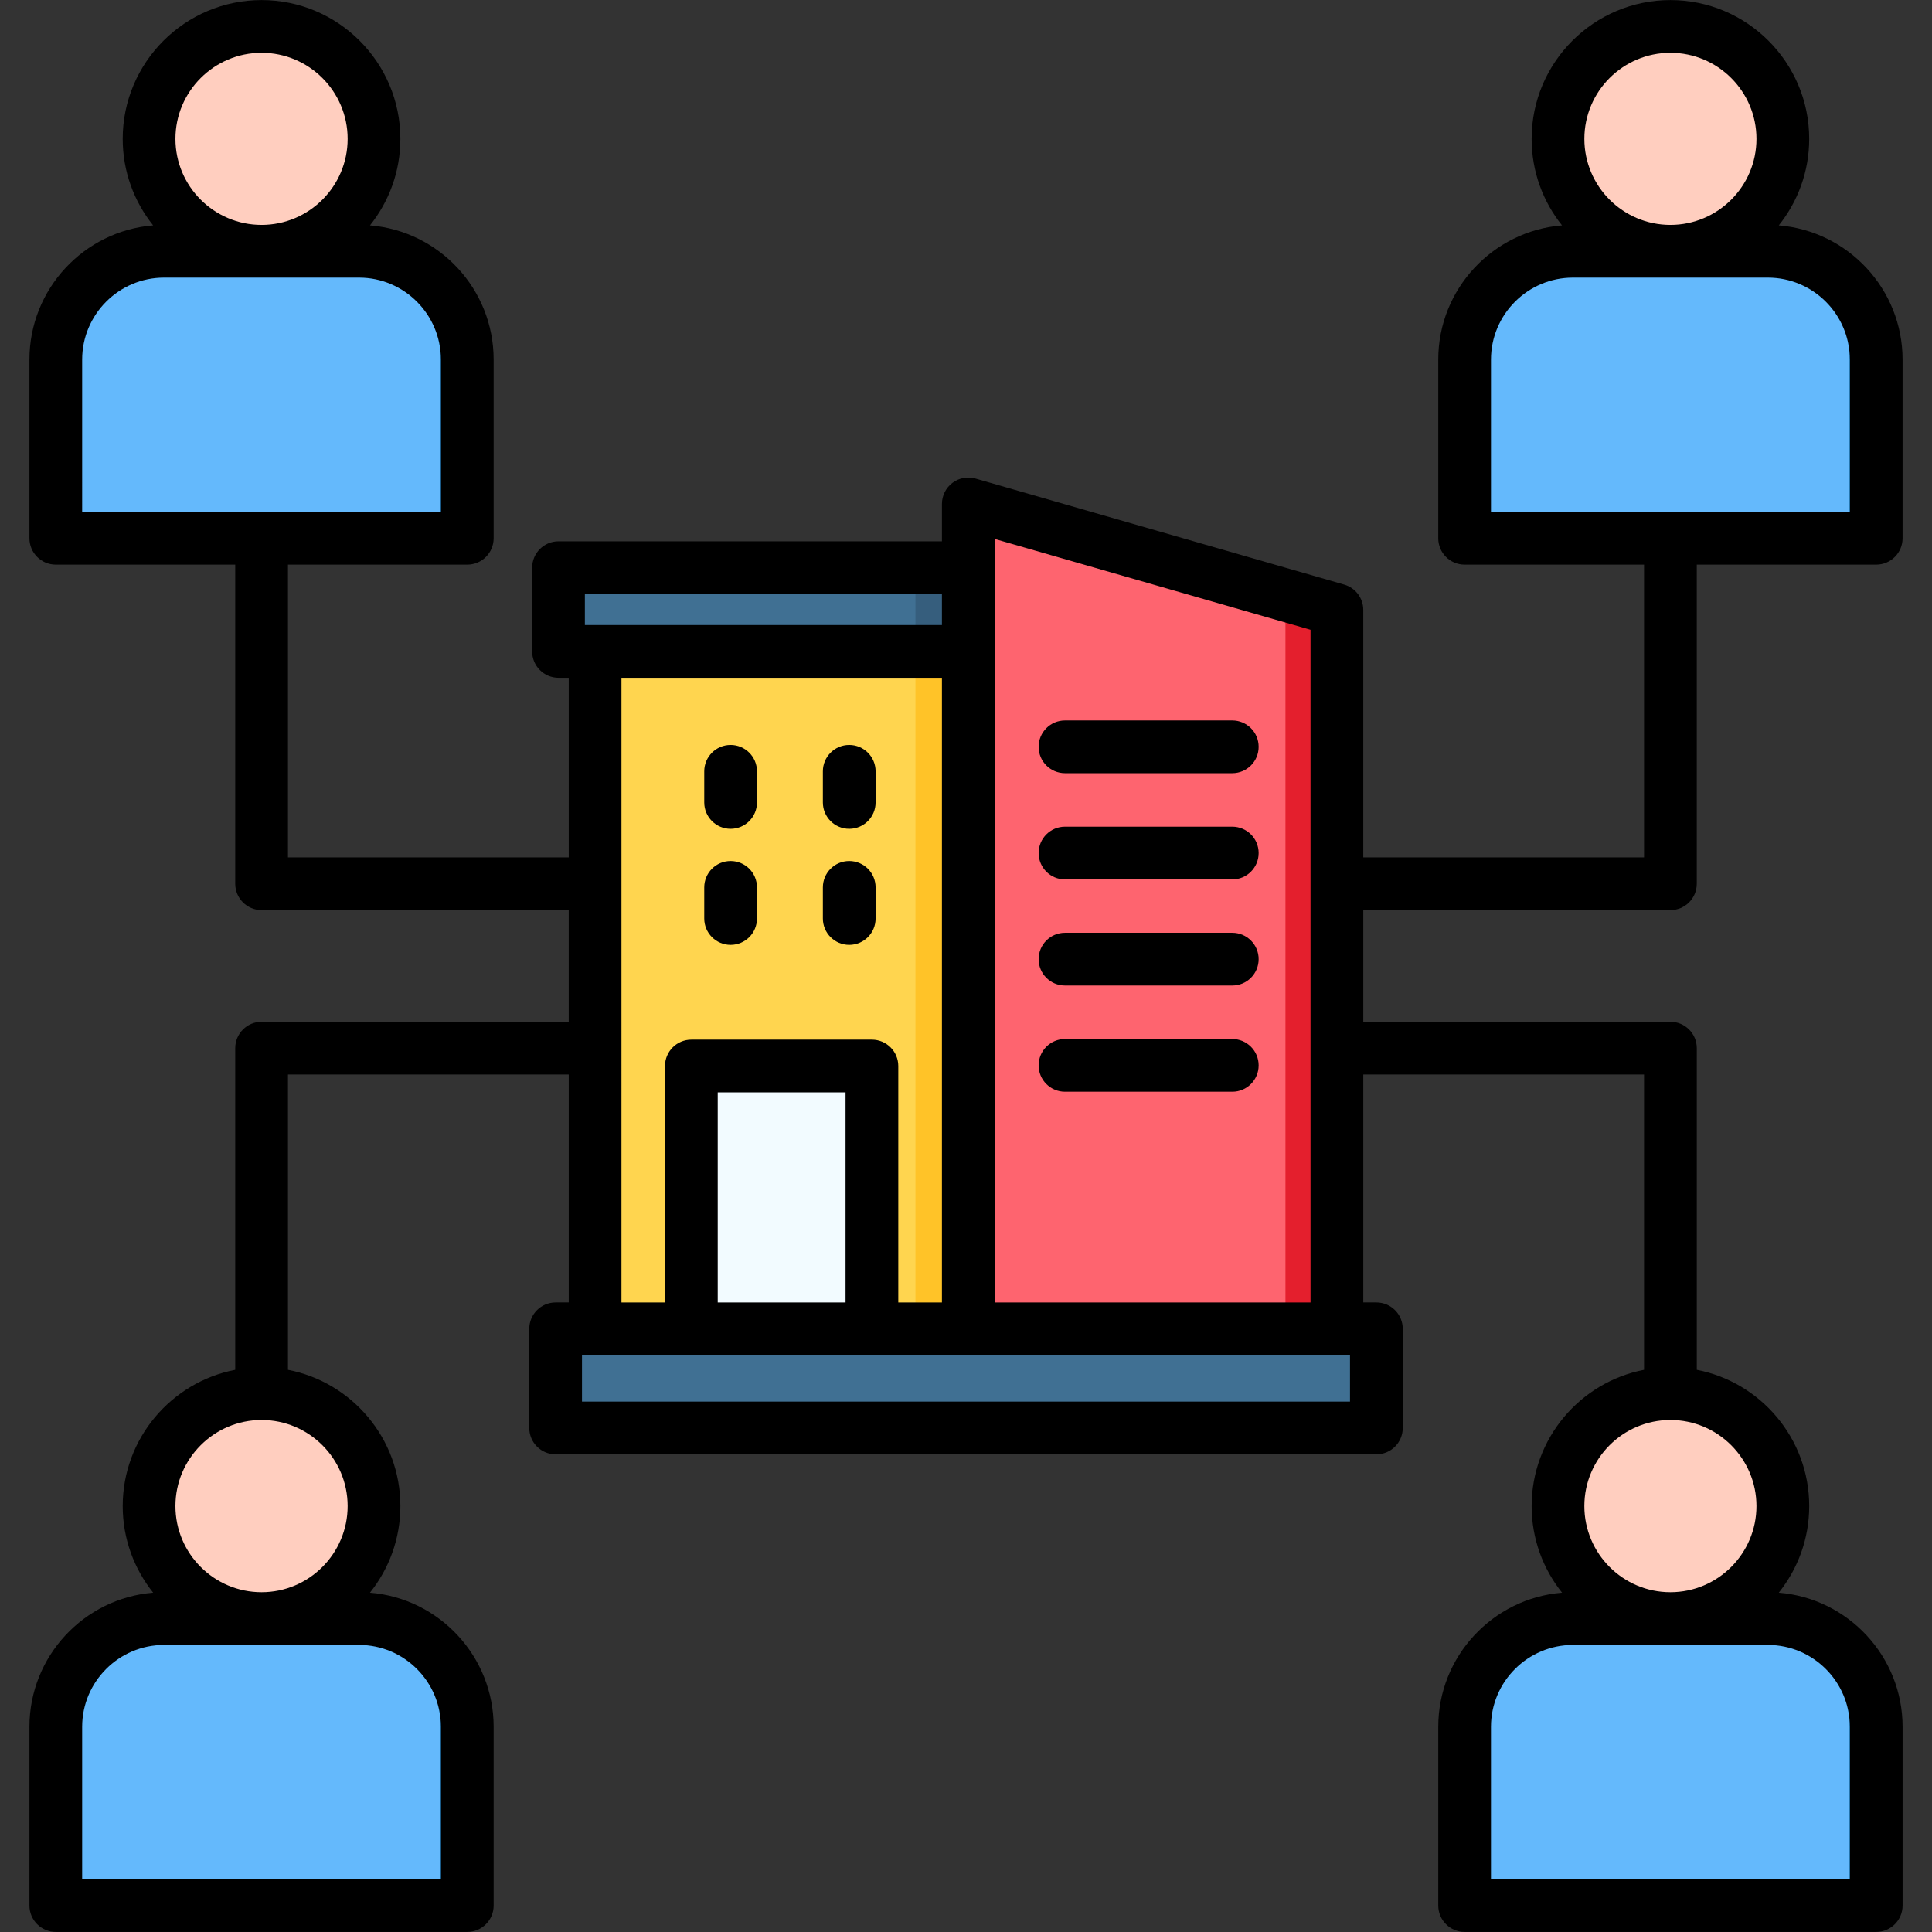
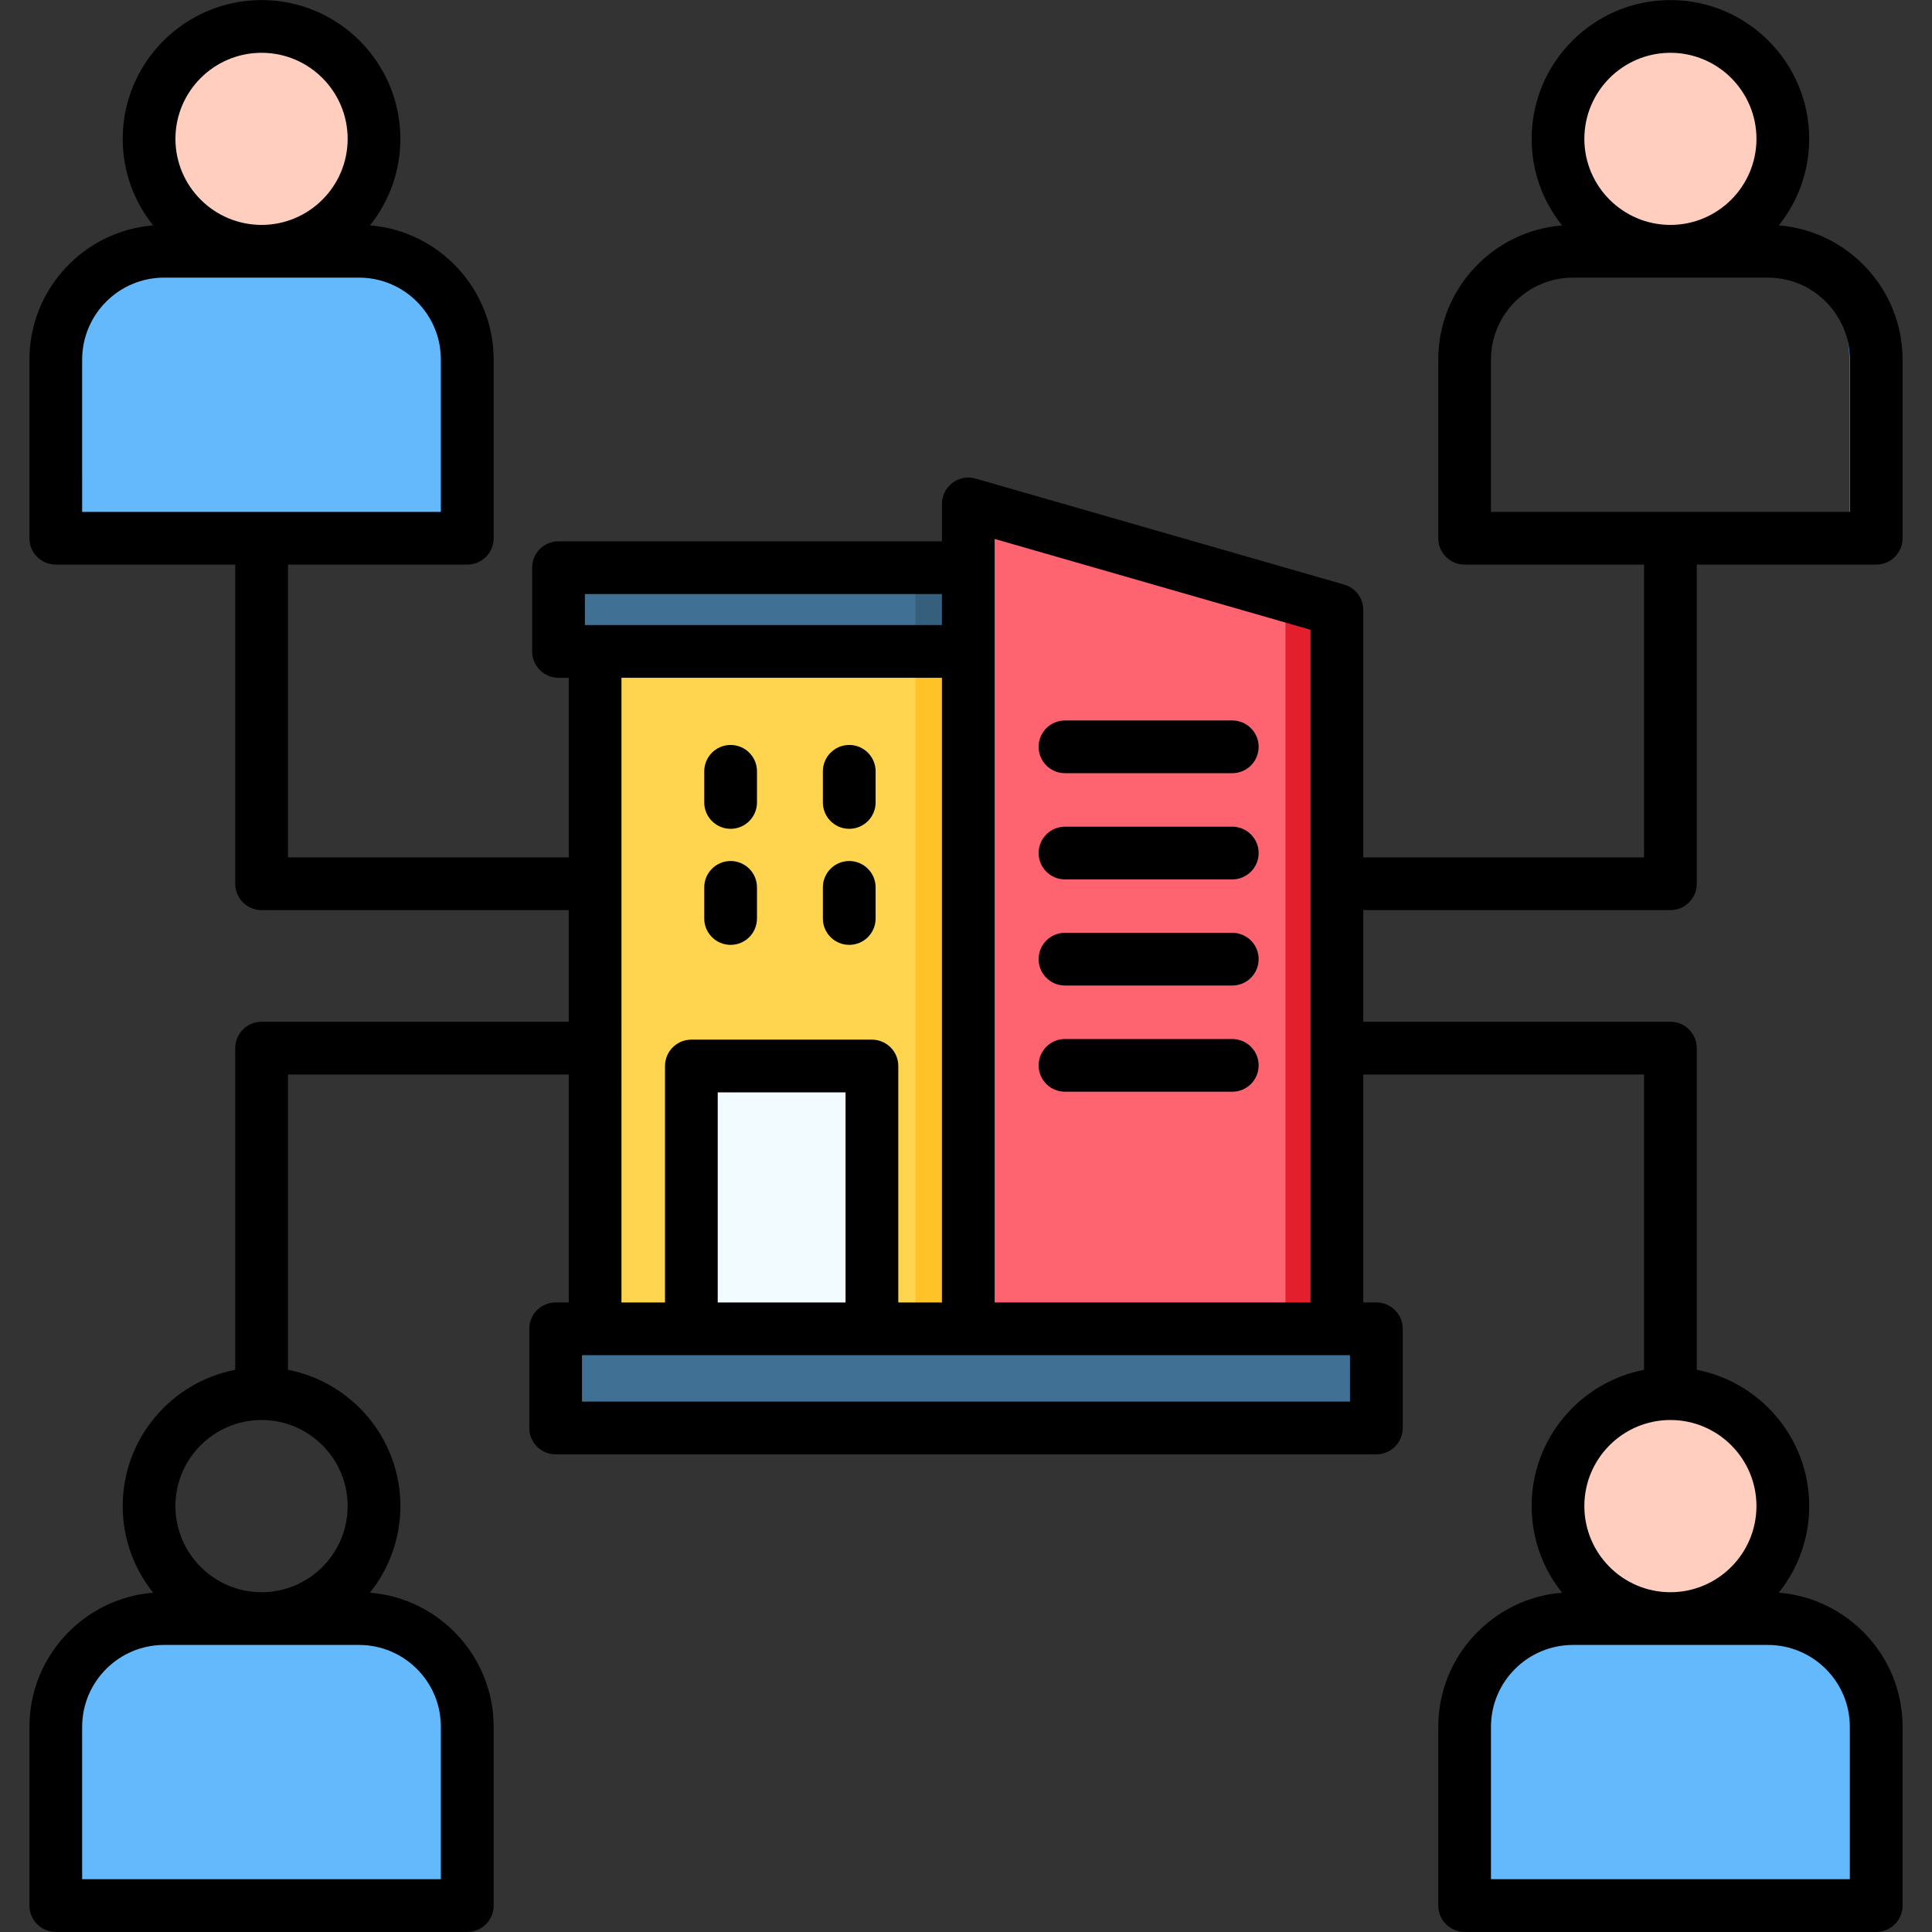
<svg xmlns="http://www.w3.org/2000/svg" id="Layer_1" enable-background="new 0 0 512 512" viewBox="0 0 512 512">
  <rect x="0" y="0" width="512" height="512" fill="#333333" stroke="none" />
  <g>
    <g>
      <path clip-rule="evenodd" d="m256.609 133.572 97.682 28.091v190.488h-97.682z" fill="#fe646f" fill-rule="evenodd" />
    </g>
    <g>
      <path clip-rule="evenodd" d="m340.657 157.723 13.634 3.94v190.488h-13.634z" fill="#e41f2d" fill-rule="evenodd" />
    </g>
    <g>
      <path clip-rule="evenodd" d="m157.709 172.633h98.901v179.518h-98.901z" fill="#ffd54f" fill-rule="evenodd" />
    </g>
    <g>
      <path clip-rule="evenodd" d="m242.606 172.633h14.003v179.518h-14.003z" fill="#ffc328" fill-rule="evenodd" />
    </g>
    <g>
      <path clip-rule="evenodd" d="m183.22 282.532h47.849v69.619h-47.849z" fill="#f2fbff" fill-rule="evenodd" />
    </g>
    <g>
      <path clip-rule="evenodd" d="m148.014 150.438h108.595v22.195h-108.595z" fill="#407093" fill-rule="evenodd" />
    </g>
    <g>
      <path clip-rule="evenodd" d="m242.606 150.438h14.003v22.195h-14.003z" fill="#365e7d" fill-rule="evenodd" />
    </g>
    <g>
      <path clip-rule="evenodd" d="m147.249 352.151h217.502v26.306h-217.502z" fill="#407093" fill-rule="evenodd" />
    </g>
    <g>
      <path clip-rule="evenodd" d="m69.324 7.005c16.469 0 29.792 13.351 29.792 29.82 0 16.441-13.323 29.792-29.792 29.792s-29.82-13.351-29.82-29.792c0-16.469 13.351-29.82 29.82-29.82z" fill="#ffcebf" fill-rule="evenodd" />
    </g>
    <g>
      <path clip-rule="evenodd" d="m123.863 142.671v-47.367c0-15.761-12.926-28.687-28.715-28.687h-51.647c-15.789 0-28.715 12.926-28.715 28.687v47.367z" fill="#64b9fc" fill-rule="evenodd" />
    </g>
    <g>
      <path clip-rule="evenodd" d="m69.324 7.005c16.469 0 29.792 13.351 29.792 29.82 0 16.441-13.323 29.792-29.792 29.792-.964 0-1.899-.057-2.806-.142 15.137-1.417 26.986-14.145 26.986-29.65 0-15.534-11.849-28.261-26.986-29.679.907-.085 1.843-.141 2.806-.141z" fill="#ffb09e" fill-rule="evenodd" />
    </g>
    <g>
      <path clip-rule="evenodd" d="m123.863 142.671v-47.367c0-15.761-12.926-28.687-28.715-28.687h-7.115c15.789 0 28.687 12.926 28.687 28.687v47.367z" fill="#31a7fb" fill-rule="evenodd" />
    </g>
    <g>
-       <path clip-rule="evenodd" d="m69.324 369.357c16.469 0 29.792 13.323 29.792 29.792s-13.323 29.792-29.792 29.792-29.82-13.323-29.82-29.792 13.351-29.792 29.82-29.792z" fill="#ffcebf" fill-rule="evenodd" />
-     </g>
+       </g>
    <g>
      <path clip-rule="evenodd" d="m123.863 504.995v-47.339c0-15.789-12.926-28.715-28.715-28.715h-51.647c-15.789 0-28.715 12.926-28.715 28.715v47.339z" fill="#64b9fc" fill-rule="evenodd" />
    </g>
    <g>
      <path clip-rule="evenodd" d="m69.324 369.357c16.469 0 29.792 13.323 29.792 29.792s-13.323 29.792-29.792 29.792c-.964 0-1.899-.028-2.806-.113 15.137-1.417 26.986-14.173 26.986-29.679s-11.849-28.261-26.986-29.679c.907-.084 1.843-.113 2.806-.113z" fill="#ffb09e" fill-rule="evenodd" />
    </g>
    <g>
      <path clip-rule="evenodd" d="m123.863 504.995v-47.339c0-15.789-12.926-28.715-28.715-28.715h-7.115c15.789 0 28.687 12.926 28.687 28.715v47.339z" fill="#31a7fb" fill-rule="evenodd" />
    </g>
    <g>
      <path clip-rule="evenodd" d="m442.676 369.357c16.469 0 29.82 13.323 29.82 29.792s-13.351 29.792-29.82 29.792c-16.441 0-29.792-13.323-29.792-29.792s13.351-29.792 29.792-29.792z" fill="#ffcebf" fill-rule="evenodd" />
    </g>
    <g>
      <path clip-rule="evenodd" d="m497.214 504.995v-47.339c0-15.789-12.926-28.715-28.715-28.715h-51.647c-15.789 0-28.715 12.926-28.715 28.715v47.339z" fill="#64b9fc" fill-rule="evenodd" />
    </g>
    <g>
-       <path clip-rule="evenodd" d="m442.676 369.357c16.469 0 29.82 13.323 29.82 29.792s-13.351 29.792-29.82 29.792c-.935 0-1.871-.028-2.806-.113 15.137-1.417 26.986-14.173 26.986-29.679s-11.849-28.261-26.986-29.679c.935-.084 1.87-.113 2.806-.113z" fill="#ffb09e" fill-rule="evenodd" />
-     </g>
+       </g>
    <g>
-       <path clip-rule="evenodd" d="m497.214 504.995v-47.339c0-15.789-12.926-28.715-28.715-28.715h-7.115c15.789 0 28.715 12.926 28.715 28.715v47.339z" fill="#31a7fb" fill-rule="evenodd" />
-     </g>
+       </g>
    <g>
      <path clip-rule="evenodd" d="m442.676 7.005c16.469 0 29.82 13.351 29.82 29.82 0 16.441-13.351 29.792-29.82 29.792-16.441 0-29.792-13.351-29.792-29.792-.001-16.469 13.351-29.82 29.792-29.82z" fill="#ffcebf" fill-rule="evenodd" />
    </g>
    <g>
-       <path clip-rule="evenodd" d="m497.214 142.671v-47.367c0-15.761-12.926-28.687-28.715-28.687h-51.647c-15.789 0-28.715 12.926-28.715 28.687v47.367z" fill="#64b9fc" fill-rule="evenodd" />
-     </g>
+       </g>
    <g>
      <path clip-rule="evenodd" d="m442.676 7.005c16.469 0 29.82 13.351 29.82 29.82 0 16.441-13.351 29.792-29.82 29.792-.935 0-1.871-.057-2.806-.142 15.137-1.417 26.986-14.145 26.986-29.65 0-15.534-11.849-28.261-26.986-29.679.935-.085 1.87-.141 2.806-.141z" fill="#ffb09e" fill-rule="evenodd" />
    </g>
    <g>
      <path clip-rule="evenodd" d="m497.214 142.671v-47.367c0-15.761-12.926-28.687-28.715-28.687h-7.115c15.789 0 28.715 12.926 28.715 28.687v47.367z" fill="#31a7fb" fill-rule="evenodd" />
    </g>
  </g>
  <path d="m442.676 241.188c3.859 0 6.987-3.128 6.987-6.987v-84.571h47.551c3.859 0 6.987-3.128 6.987-6.987v-47.339c0-18.709-14.469-34.092-32.802-35.574 5.035-6.293 8.056-14.265 8.056-22.932 0-20.28-16.499-36.779-36.779-36.779s-36.78 16.499-36.78 36.779c0 8.668 3.021 16.639 8.056 22.933-18.334 1.482-32.802 16.865-32.802 35.574v47.339c0 3.859 3.128 6.987 6.987 6.987h47.551v77.584h-74.41v-65.579c0-3.115-2.062-5.854-5.056-6.715l-97.682-28.092c-2.11-.605-4.381-.188-6.134 1.133-1.753 1.32-2.784 3.388-2.784 5.582v9.907h-101.608c-3.859 0-6.987 3.128-6.987 6.987v22.195c0 3.859 3.128 6.987 6.987 6.987h2.707v47.594h-74.409v-77.584h47.522c3.859 0 6.987-3.128 6.987-6.987v-47.339c0-18.709-14.455-34.091-32.774-35.574 5.035-6.293 8.056-14.265 8.056-22.933 0-20.28-16.499-36.779-36.779-36.779-20.296 0-36.808 16.499-36.808 36.779 0 8.668 3.023 16.639 8.062 22.932-18.321 1.48-32.78 16.864-32.78 35.575v47.339c0 3.859 3.128 6.987 6.987 6.987h47.552v84.571c0 3.859 3.128 6.987 6.987 6.987h81.396v29.594h-81.395c-3.859 0-6.987 3.128-6.987 6.987v85.245c-16.965 3.272-29.821 18.213-29.821 36.106 0 8.679 3.026 16.66 8.07 22.96-18.325 1.475-32.788 16.849-32.788 35.547v47.367c0 3.859 3.128 6.987 6.987 6.987h109.049c3.859 0 6.987-3.128 6.987-6.987v-47.367c0-18.696-14.46-34.068-32.782-35.547 5.04-6.3 8.064-14.281 8.064-22.96 0-17.891-12.843-32.831-29.792-36.105v-78.259h74.409v60.407h-3.472c-3.859 0-6.987 3.128-6.987 6.987v26.277c0 3.859 3.128 6.987 6.987 6.987h217.502c3.859 0 6.987-3.128 6.987-6.987v-26.277c0-3.859-3.128-6.987-6.987-6.987h-3.473v-60.407h74.41v78.259c-16.949 3.274-29.792 18.214-29.792 36.105 0 8.679 3.024 16.66 8.064 22.96-18.337 1.477-32.81 16.85-32.81 35.547v47.367c0 3.859 3.128 6.987 6.987 6.987h109.077c3.859 0 6.987-3.128 6.987-6.987v-47.367c0-18.697-14.473-34.07-32.81-35.547 5.04-6.3 8.064-14.281 8.064-22.96 0-17.891-12.843-32.831-29.792-36.105v-85.245c0-3.859-3.128-6.987-6.987-6.987h-81.397v-29.594h81.397zm0-227.196c12.575 0 22.805 10.23 22.805 22.805s-10.23 22.805-22.805 22.805-22.805-10.23-22.805-22.805 10.23-22.805 22.805-22.805zm-47.551 81.312c0-11.98 9.747-21.728 21.728-21.728h51.647c11.98 0 21.728 9.747 21.728 21.728v40.352h-95.103zm-325.8-81.312c12.575 0 22.805 10.23 22.805 22.805s-10.23 22.805-22.805 22.805c-12.59 0-22.833-10.23-22.833-22.805s10.242-22.805 22.833-22.805zm-47.552 81.312c0-11.98 9.734-21.728 21.7-21.728h51.675c11.965 0 21.699 9.747 21.699 21.728v40.352h-95.074zm95.074 362.324v40.38h-95.074v-40.38c0-11.965 9.734-21.699 21.7-21.699h51.675c11.965 0 21.699 9.734 21.699 21.699zm-24.718-58.507c0 12.59-10.23 22.833-22.805 22.833-12.59 0-22.833-10.243-22.833-22.833 0-12.574 10.243-22.805 22.833-22.805 12.575 0 22.805 10.231 22.805 22.805zm398.098 58.507v40.38h-95.103v-40.38c0-11.965 9.747-21.699 21.728-21.699h51.648c11.98 0 21.727 9.734 21.727 21.699zm-24.747-58.507c0 12.59-10.23 22.833-22.805 22.833s-22.805-10.243-22.805-22.833c0-12.574 10.23-22.805 22.805-22.805s22.805 10.231 22.805 22.805zm-310.479-241.696h94.621v8.221h-94.621zm9.695 22.195h84.926v165.544h-11.565v-62.66c0-3.859-3.128-6.987-6.987-6.987h-47.85c-3.859 0-6.987 3.128-6.987 6.987v62.66h-11.537zm59.386 165.544h-33.875v-55.673h33.875zm133.682 26.277h-203.528v-12.303h28.984 47.849 126.695zm-94.167-26.277v-172.531-22.195-7.614l83.708 24.072v178.269h-83.708zm69.959-147.246c0 3.859-3.128 6.987-6.987 6.987h-44.333c-3.859 0-6.987-3.128-6.987-6.987s3.128-6.987 6.987-6.987h44.333c3.858 0 6.987 3.128 6.987 6.987zm0 28.148c0 3.859-3.128 6.987-6.987 6.987h-44.333c-3.859 0-6.987-3.128-6.987-6.987s3.128-6.987 6.987-6.987h44.333c3.858 0 6.987 3.128 6.987 6.987zm0 28.12c0 3.859-3.128 6.987-6.987 6.987h-44.333c-3.859 0-6.987-3.128-6.987-6.987s3.128-6.987 6.987-6.987h44.333c3.858-.001 6.987 3.127 6.987 6.987zm0 28.148c0 3.859-3.128 6.987-6.987 6.987h-44.333c-3.859 0-6.987-3.128-6.987-6.987s3.128-6.987 6.987-6.987h44.333c3.858 0 6.987 3.128 6.987 6.987zm-115.483-69.676v-8.249c0-3.859 3.128-6.987 6.987-6.987s6.987 3.128 6.987 6.987v8.249c0 3.859-3.128 6.987-6.987 6.987s-6.987-3.127-6.987-6.987zm-31.437 0v-8.249c0-3.859 3.128-6.987 6.987-6.987s6.987 3.128 6.987 6.987v8.249c0 3.859-3.128 6.987-6.987 6.987s-6.987-3.127-6.987-6.987zm31.437 30.756v-8.249c0-3.859 3.128-6.987 6.987-6.987s6.987 3.128 6.987 6.987v8.249c0 3.859-3.128 6.987-6.987 6.987s-6.987-3.128-6.987-6.987zm-31.437 0v-8.249c0-3.859 3.128-6.987 6.987-6.987s6.987 3.128 6.987 6.987v8.249c0 3.859-3.128 6.987-6.987 6.987s-6.987-3.128-6.987-6.987z" />
</svg>